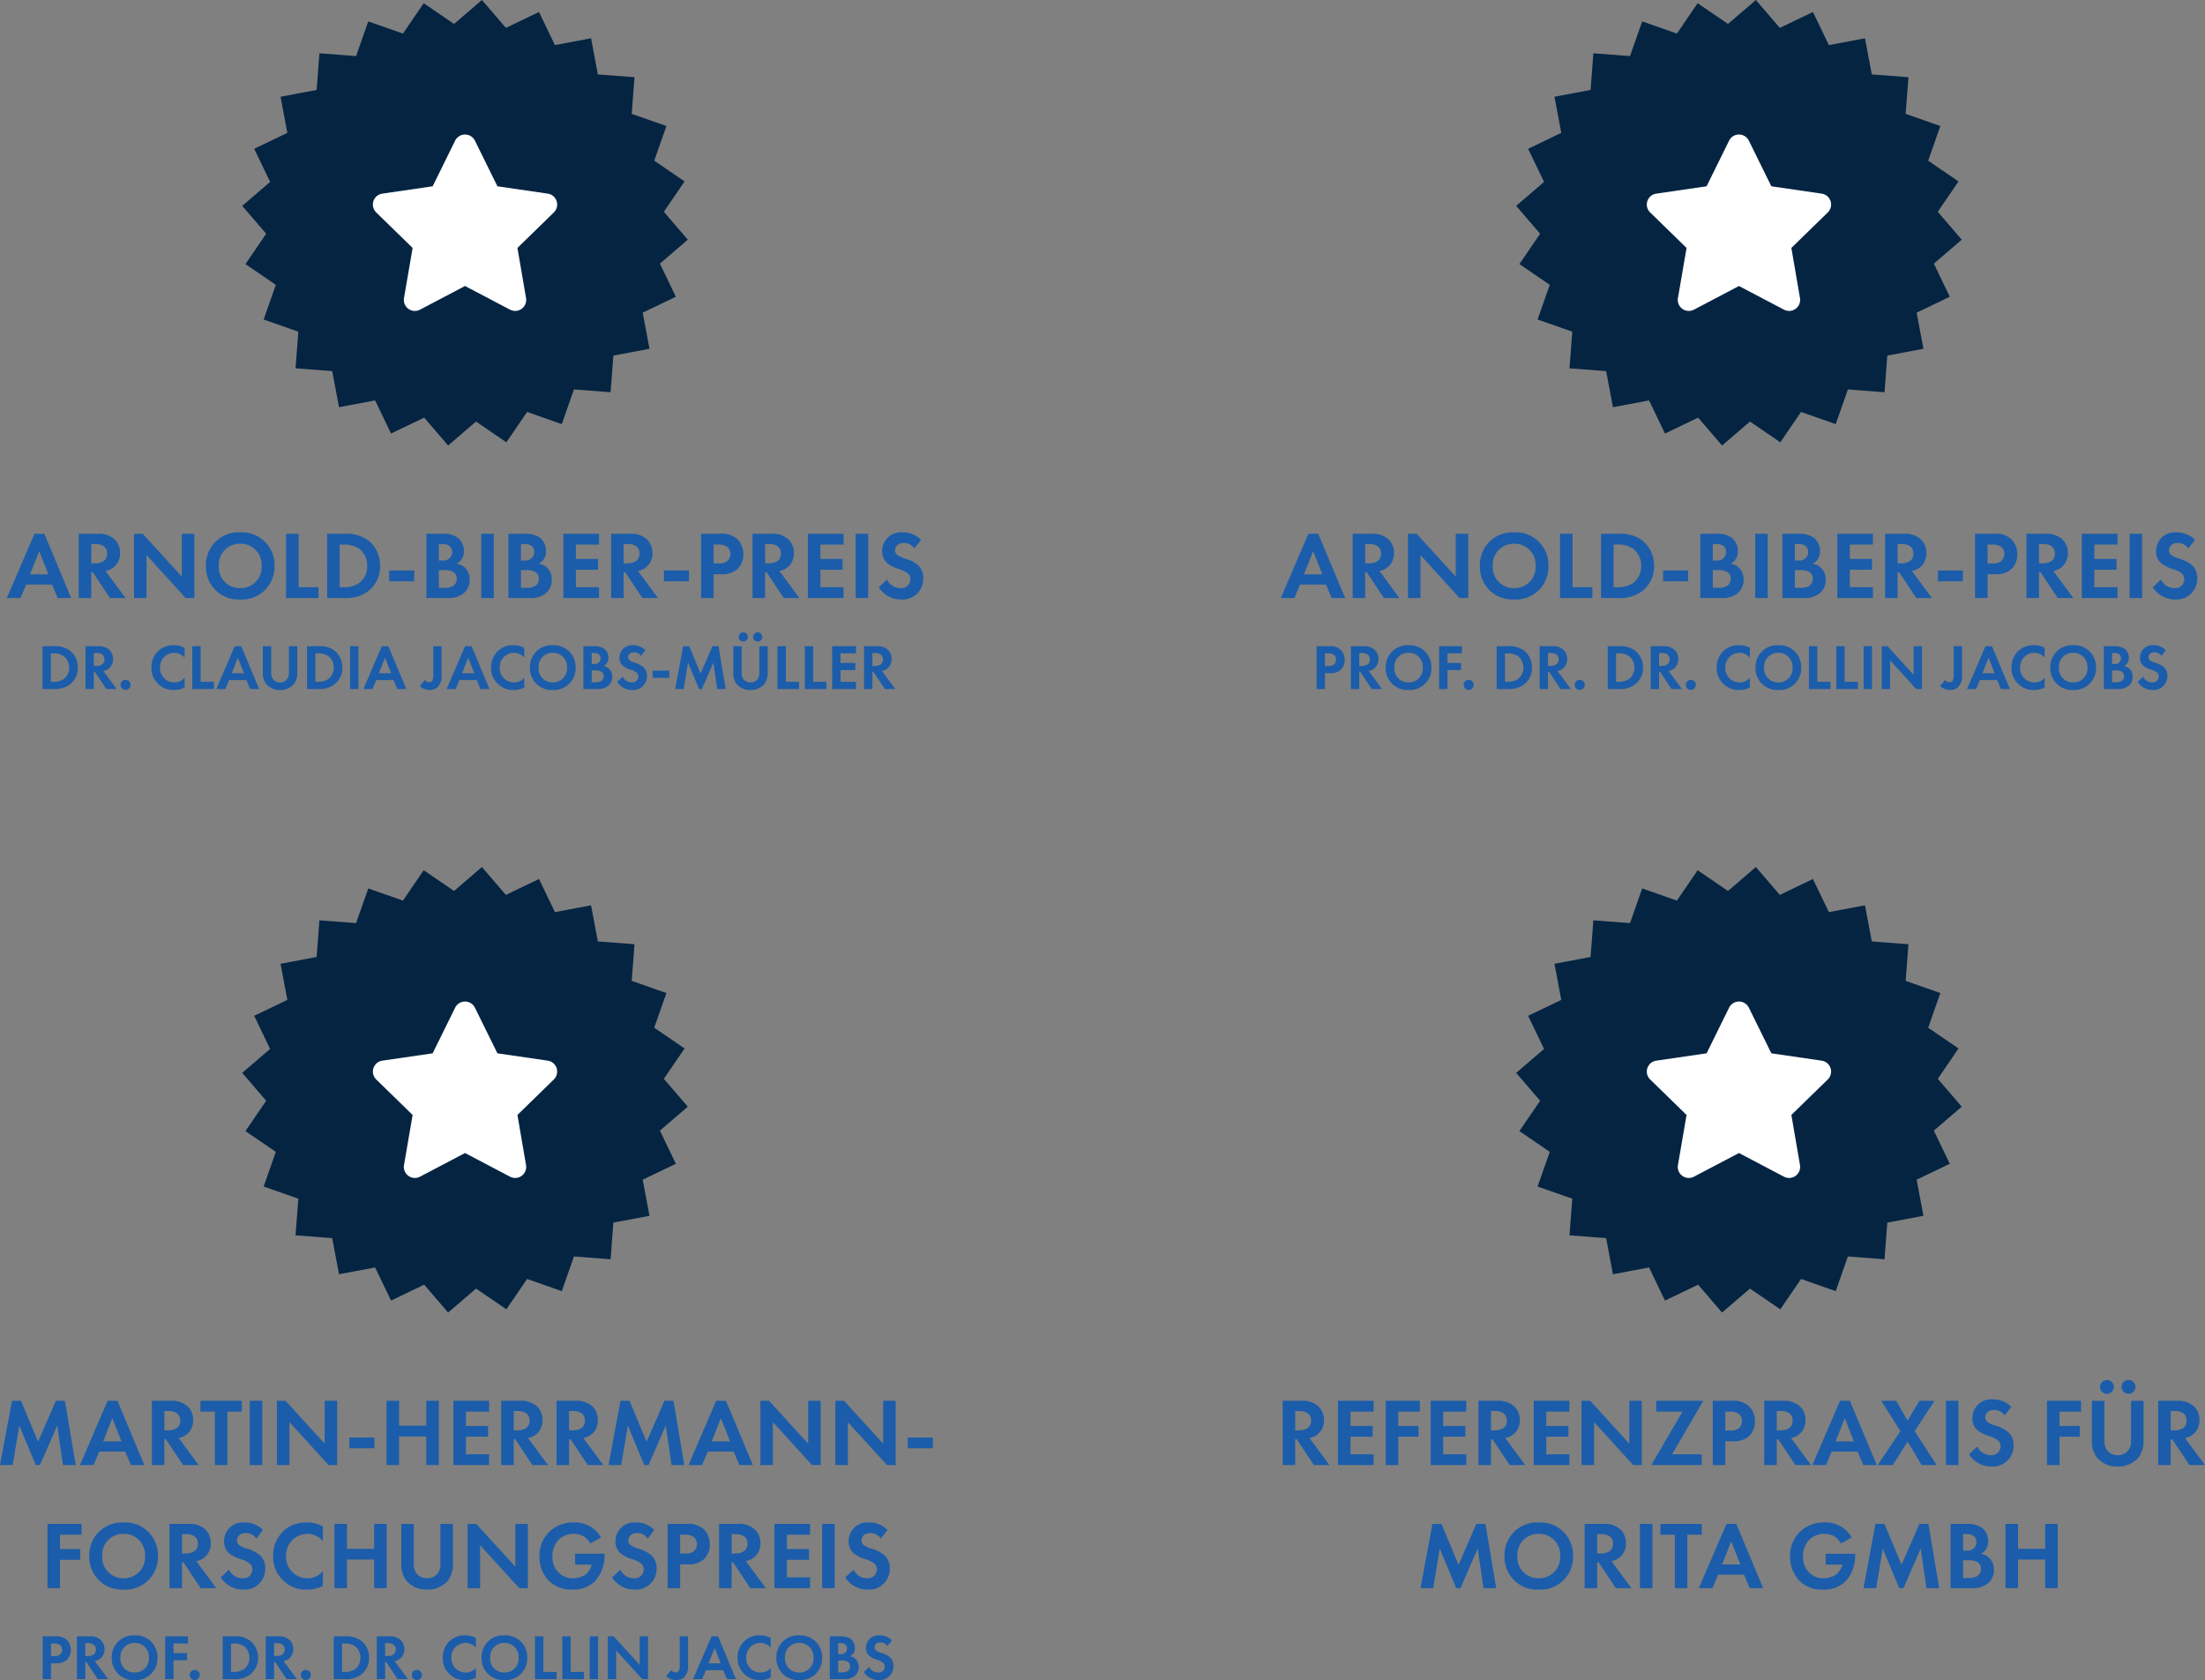
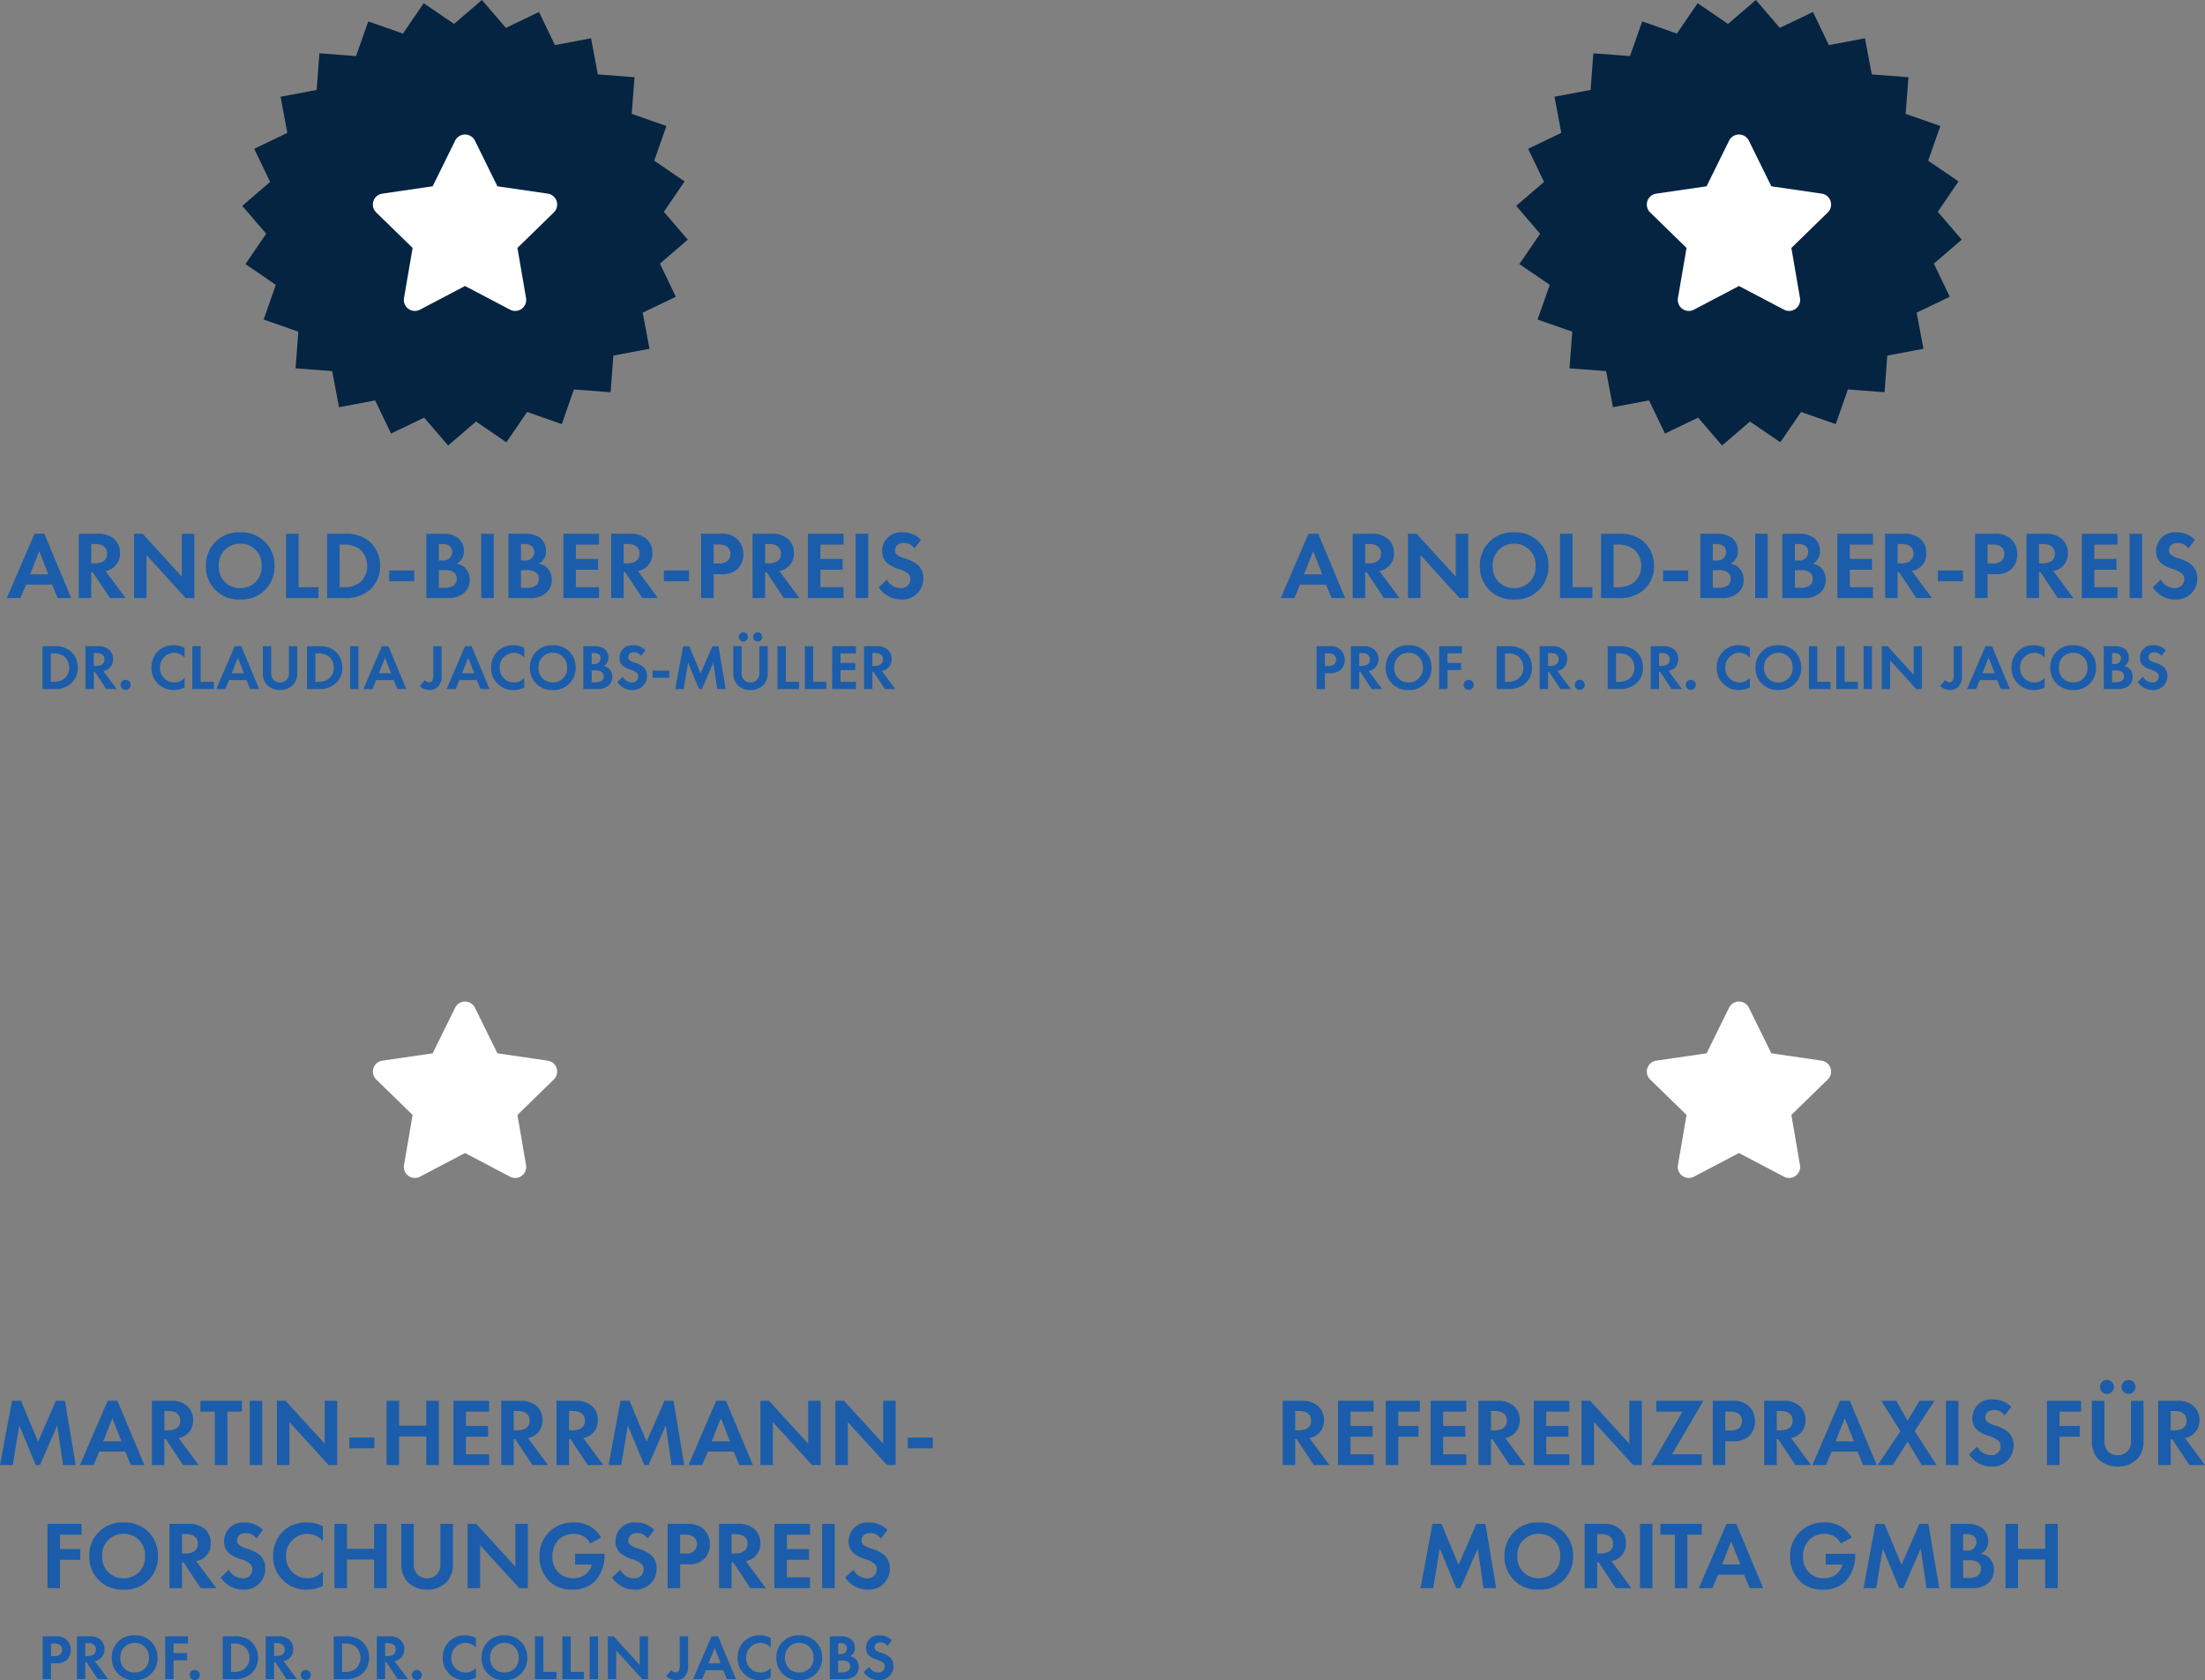
<svg xmlns="http://www.w3.org/2000/svg" width="411.943" height="313.921" viewBox="0 0 411.943 313.921">
  <rect x="0" y="0" width="411.943" height="313.921" fill="#808080" stroke="none" />
  <g id="Gruppe_5" data-name="Gruppe 5" transform="translate(-1096.79 -1238.259)">
    <g id="Gruppe_1" data-name="Gruppe 1">
      <path id="Vereinigungsmenge_1" data-name="Vereinigungsmenge 1" d="M38.463,83.241l-4.475-5.209L27.8,81.006l-2.974-6.19-6.749,1.27,3.68-6.373h0l-3.679,6.373-1.27-6.749-6.848-.52.52-6.847L4,59.7l2.274-6.48L.6,49.343l7.109-1.9h0L.6,49.343l3.873-5.67L0,38.463l5.209-4.475L2.235,27.8l6.19-2.974-1.27-6.749L13.9,16.805l.52-6.847,6.847.52L23.545,4l6.48,2.274L33.9.6l5.67,3.874L44.778,0V7.359h0V0l4.475,5.209,6.19-2.974,2.974,6.19,6.749-1.27,1.27,6.749,6.848.52-.52,6.847,6.48,2.274-2.274,6.48,5.67,3.874-3.874,5.671,4.475,5.21-5.209,4.475,2.974,6.19-6.19,2.974,1.27,6.749-6.749,1.27-.52,6.848-6.847-.52L59.7,79.244l-6.48-2.274-3.874,5.67-1.9-7.109h0l1.9,7.108-5.67-3.874Zm3.573-38.462.8-.215.72-.416.588-.588.416-.721.215-.8v-.83l-.216-.8-.415-.72-.588-.588-.72-.415-.8-.216h-.83l-.8.215-.721.416-.587.587-.415.72-.216.8v.83l.215.8.416.72.589.589.718.415.8.216Zm33.5-8.975,7.108-1.9-7.109,1.9Zm-2.661-8.579,6.373-3.68-6.373,3.68ZM13.529,21.756h0l-6.373-3.68Zm6.1-6.594h0l-5.2-5.2ZM35.8,7.709h0L33.9.6Z" transform="translate(1142.046 1238.259)" fill="#042442" />
      <path id="star-solid" d="M35.873,1.134l-4.2,8.523-9.405,1.371a2.061,2.061,0,0,0-1.139,3.515l6.8,6.631-1.609,9.367a2.059,2.059,0,0,0,2.987,2.169l8.414-4.423,8.414,4.423a2.06,2.06,0,0,0,2.987-2.169l-1.609-9.367,6.8-6.631a2.061,2.061,0,0,0-1.139-3.515L43.772,9.657l-4.2-8.523a2.062,2.062,0,0,0-3.7,0Z" transform="translate(1145.946 1263.41)" fill="#fff" />
      <path id="Pfad_354" data-name="Pfad 354" d="M-76.428,0h2.52L-78.93-12.006h-1.836L-85.932,0h2.538l1.062-2.52h4.842Zm-5.166-4.428,1.71-4.32,1.71,4.32Zm9.09-7.578V0h2.34V-4.824h.288L-66.672,0h2.916L-67.5-5.058a3.328,3.328,0,0,0,1.314-.522,3.279,3.279,0,0,0,1.4-2.826,3.41,3.41,0,0,0-1.188-2.7,4.415,4.415,0,0,0-3.06-.9Zm2.34,1.908h.7c.432,0,2.268.018,2.268,1.8,0,1.764-1.854,1.818-2.3,1.818h-.666ZM-59.832,0V-8.028L-52.524,0h1.62V-12.006h-2.34V-4l-7.308-8.01h-1.62V0Zm17.5-12.276a6.092,6.092,0,0,0-6.408,6.282A6.078,6.078,0,0,0-42.336.27a6.078,6.078,0,0,0,6.408-6.264A6.092,6.092,0,0,0-42.336-12.276Zm0,10.422a3.905,3.905,0,0,1-4-4.14,3.92,3.92,0,0,1,4-4.158,3.92,3.92,0,0,1,4,4.158A3.905,3.905,0,0,1-42.336-1.854Zm8.568-10.152V0h6.048V-2.016h-3.708v-9.99Zm7.668,0V0H-23a6.89,6.89,0,0,0,4.392-1.152A5.725,5.725,0,0,0-16.2-5.994a5.943,5.943,0,0,0-2.3-4.842,6.992,6.992,0,0,0-4.464-1.17Zm2.34,2.016h.72a4.886,4.886,0,0,1,2.952.792,4,4,0,0,1,1.476,3.2,3.905,3.905,0,0,1-1.494,3.186,5.024,5.024,0,0,1-2.934.792h-.72Zm9.252,6.858h4.68V-5.148h-4.68Zm6.948-8.874V0h4.032A4.406,4.406,0,0,0-.486-.972,3.209,3.209,0,0,0,.54-3.4a3.063,3.063,0,0,0-.864-2.25A2.822,2.822,0,0,0-1.89-6.408,2.565,2.565,0,0,0-.54-8.766,3.123,3.123,0,0,0-1.656-11.25a4.726,4.726,0,0,0-2.934-.756ZM-5.22-10.1h.684c.954,0,1.8.414,1.8,1.512A1.591,1.591,0,0,1-4.554-7.02H-5.22Zm0,4.878h.864a3.816,3.816,0,0,1,1.6.234,1.437,1.437,0,0,1,.882,1.368A1.547,1.547,0,0,1-2.61-2.232a3.2,3.2,0,0,1-1.6.324H-5.22ZM2.7-12.006V0H5.04V-12.006Zm5.076,0V0h4.032A4.406,4.406,0,0,0,14.85-.972,3.209,3.209,0,0,0,15.876-3.4a3.063,3.063,0,0,0-.864-2.25,2.822,2.822,0,0,0-1.566-.756A2.565,2.565,0,0,0,14.8-8.766,3.123,3.123,0,0,0,13.68-11.25a4.726,4.726,0,0,0-2.934-.756Zm2.34,1.908H10.8c.954,0,1.8.414,1.8,1.512A1.591,1.591,0,0,1,10.782-7.02h-.666Zm0,4.878h.864a3.816,3.816,0,0,1,1.6.234,1.437,1.437,0,0,1,.882,1.368,1.547,1.547,0,0,1-.738,1.386,3.2,3.2,0,0,1-1.6.324H10.116ZM24.7-12.006h-6.66V0H24.7V-2.016h-4.32V-5.292h4.14V-7.308h-4.14V-9.99H24.7Zm2.268,0V0H29.3V-4.824h.288L32.8,0h2.916L31.968-5.058a3.328,3.328,0,0,0,1.314-.522,3.279,3.279,0,0,0,1.4-2.826,3.41,3.41,0,0,0-1.188-2.7,4.415,4.415,0,0,0-3.06-.9ZM29.3-10.1h.7c.432,0,2.268.018,2.268,1.8,0,1.764-1.854,1.818-2.3,1.818H29.3Zm7.524,6.966h4.68V-5.148h-4.68Zm6.948-8.874V0h2.34V-4.446h1.512A4.116,4.116,0,0,0,50.67-5.508a3.859,3.859,0,0,0,.99-2.682,3.825,3.825,0,0,0-1.224-2.9,4.3,4.3,0,0,0-3.168-.918Zm2.34,2.016h.81a2.818,2.818,0,0,1,1.656.378,1.654,1.654,0,0,1,.666,1.368,1.792,1.792,0,0,1-.648,1.4,2.4,2.4,0,0,1-1.53.378h-.954Zm7.272-2.016V0h2.34V-4.824h.288L59.22,0h2.916L58.392-5.058a3.328,3.328,0,0,0,1.314-.522,3.279,3.279,0,0,0,1.4-2.826,3.41,3.41,0,0,0-1.188-2.7,4.415,4.415,0,0,0-3.06-.9Zm2.34,1.908h.7c.432,0,2.268.018,2.268,1.8,0,1.764-1.854,1.818-2.3,1.818h-.666ZM70.38-12.006H63.72V0h6.66V-2.016H66.06V-5.292H70.2V-7.308H66.06V-9.99h4.32Zm2.268,0V0h2.34V-12.006Zm12.2,1.134a4.617,4.617,0,0,0-3.4-1.4A3.491,3.491,0,0,0,77.6-8.748a2.794,2.794,0,0,0,.954,2.232,5.777,5.777,0,0,0,2,1.044A5.378,5.378,0,0,1,82.4-4.59a1.394,1.394,0,0,1,.468,1.08,1.684,1.684,0,0,1-1.854,1.656,2.815,2.815,0,0,1-2.52-1.6L76.968-2A4.942,4.942,0,0,0,81.108.27a3.864,3.864,0,0,0,4.176-3.942,3.266,3.266,0,0,0-1.026-2.52A6.985,6.985,0,0,0,81.828-7.4a4.093,4.093,0,0,1-1.44-.684,1.011,1.011,0,0,1-.378-.81c0-.612.4-1.4,1.656-1.4A2.345,2.345,0,0,1,83.628-9.27Z" transform="translate(1184 1350)" fill="#1b5daa" />
      <path id="Pfad_355" data-name="Pfad 355" d="M-79.278-8V0h2.064a4.593,4.593,0,0,0,2.928-.768A3.817,3.817,0,0,0-72.678-4a3.962,3.962,0,0,0-1.536-3.228A4.661,4.661,0,0,0-77.19-8Zm1.56,1.344h.48a3.257,3.257,0,0,1,1.968.528A2.667,2.667,0,0,1-74.286-4a2.6,2.6,0,0,1-1,2.124,3.349,3.349,0,0,1-1.956.528h-.48ZM-71.238-8V0h1.56V-3.216h.192L-67.35,0h1.944l-2.5-3.372a2.218,2.218,0,0,0,.876-.348A2.186,2.186,0,0,0-66.09-5.6a2.273,2.273,0,0,0-.792-1.8,2.943,2.943,0,0,0-2.04-.6Zm1.56,1.272h.468c.288,0,1.512.012,1.512,1.2S-68.934-4.32-69.234-4.32h-.444ZM-64.686-.78a.922.922,0,0,0,.936.936.922.922,0,0,0,.936-.936.922.922,0,0,0-.936-.936A.922.922,0,0,0-64.686-.78Zm11.964-1.332a2.424,2.424,0,0,1-1.872.876,2.651,2.651,0,0,1-2.712-2.736,2.677,2.677,0,0,1,2.652-2.8,2.574,2.574,0,0,1,1.932.9V-7.692a4.023,4.023,0,0,0-1.968-.492,4.1,4.1,0,0,0-2.94,1.056A4.185,4.185,0,0,0-58.914-4,3.989,3.989,0,0,0-57.63-.936,3.946,3.946,0,0,0-54.7.18a4.145,4.145,0,0,0,1.98-.468ZM-51.282-8V0h4.032V-1.344h-2.472V-8ZM-40.47,0h1.68l-3.348-8h-1.224l-3.444,8h1.692l.708-1.68h3.228Zm-3.444-2.952,1.14-2.88,1.14,2.88ZM-38.106-8v4.9a3.369,3.369,0,0,0,.6,2.136A3.272,3.272,0,0,0-34.89.18,3.272,3.272,0,0,0-32.274-.972a3.369,3.369,0,0,0,.6-2.136V-8h-1.56v5.028a1.741,1.741,0,0,1-.384,1.188,1.611,1.611,0,0,1-1.272.552,1.611,1.611,0,0,1-1.272-.552,1.741,1.741,0,0,1-.384-1.188V-8Zm8.256,0V0h2.064a4.593,4.593,0,0,0,2.928-.768A3.817,3.817,0,0,0-23.25-4a3.962,3.962,0,0,0-1.536-3.228A4.661,4.661,0,0,0-27.762-8Zm1.56,1.344h.48a3.257,3.257,0,0,1,1.968.528A2.667,2.667,0,0,1-24.858-4a2.6,2.6,0,0,1-1,2.124,3.349,3.349,0,0,1-1.956.528h-.48ZM-21.81-8V0h1.56V-8Zm8.832,8h1.68l-3.348-8H-15.87l-3.444,8h1.692l.708-1.68h3.228Zm-3.444-2.952,1.14-2.88,1.14,2.88ZM-6.27-8v5.16a2.607,2.607,0,0,1-.18,1.3.69.69,0,0,1-.612.276.925.925,0,0,1-.78-.432L-8.79-.564A2.638,2.638,0,0,0-6.954.18,2.452,2.452,0,0,0-5.646-.18,2.748,2.748,0,0,0-4.71-2.6V-8ZM2.562,0h1.68L.894-8H-.33L-3.774,0h1.692l.708-1.68H1.854ZM-.882-2.952l1.14-2.88L1.4-2.952Zm11.616.84a2.424,2.424,0,0,1-1.872.876A2.651,2.651,0,0,1,6.15-3.972,2.677,2.677,0,0,1,8.8-6.768a2.574,2.574,0,0,1,1.932.9V-7.692a4.023,4.023,0,0,0-1.968-.492,4.1,4.1,0,0,0-2.94,1.056A4.185,4.185,0,0,0,4.542-4,3.989,3.989,0,0,0,5.826-.936,3.946,3.946,0,0,0,8.754.18a4.145,4.145,0,0,0,1.98-.468Zm5.328-6.072A4.062,4.062,0,0,0,11.79-4,4.052,4.052,0,0,0,16.062.18,4.052,4.052,0,0,0,20.334-4,4.062,4.062,0,0,0,16.062-8.184Zm0,6.948A2.6,2.6,0,0,1,13.4-4a2.613,2.613,0,0,1,2.664-2.772A2.613,2.613,0,0,1,18.726-4,2.6,2.6,0,0,1,16.062-1.236ZM21.774-8V0h2.688A2.937,2.937,0,0,0,26.49-.648a2.139,2.139,0,0,0,.684-1.62,2.042,2.042,0,0,0-.576-1.5,1.881,1.881,0,0,0-1.044-.5,1.71,1.71,0,0,0,.9-1.572A2.082,2.082,0,0,0,25.71-7.5,3.15,3.15,0,0,0,23.754-8Zm1.56,1.272h.456c.636,0,1.2.276,1.2,1.008A1.06,1.06,0,0,1,23.778-4.68h-.444Zm0,3.252h.576a2.544,2.544,0,0,1,1.068.156.958.958,0,0,1,.588.912,1.031,1.031,0,0,1-.492.924,2.13,2.13,0,0,1-1.068.216h-.672ZM33.366-7.248A3.078,3.078,0,0,0,31.1-8.184,2.327,2.327,0,0,0,28.53-5.832a1.863,1.863,0,0,0,.636,1.488,3.851,3.851,0,0,0,1.332.7,3.585,3.585,0,0,1,1.236.588.93.93,0,0,1,.312.72,1.123,1.123,0,0,1-1.236,1.1A1.877,1.877,0,0,1,29.13-2.3l-1.02.972A3.294,3.294,0,0,0,30.87.18a2.576,2.576,0,0,0,2.784-2.628,2.177,2.177,0,0,0-.684-1.68,4.657,4.657,0,0,0-1.62-.8,2.729,2.729,0,0,1-.96-.456.674.674,0,0,1-.252-.54c0-.408.264-.936,1.1-.936a1.563,1.563,0,0,1,1.308.684Zm1.344,5.16h3.12V-3.432H34.71ZM38.934,0h1.584l.816-4.932L43.386,0h.528l2.148-4.932L46.782,0h1.584L47.022-8H45.894l-2.22,5.088L41.55-8H40.422ZM49.782-8v4.9a3.369,3.369,0,0,0,.6,2.136A3.272,3.272,0,0,0,53,.18,3.272,3.272,0,0,0,55.614-.972a3.369,3.369,0,0,0,.6-2.136V-8h-1.56v5.028a1.741,1.741,0,0,1-.384,1.188A1.611,1.611,0,0,1,53-1.236a1.611,1.611,0,0,1-1.272-.552,1.741,1.741,0,0,1-.384-1.188V-8ZM50.79-9.732a.876.876,0,0,0,.864.864.876.876,0,0,0,.864-.864.876.876,0,0,0-.864-.864A.876.876,0,0,0,50.79-9.732Zm2.688,0a.876.876,0,0,0,.864.864.876.876,0,0,0,.864-.864.876.876,0,0,0-.864-.864A.876.876,0,0,0,53.478-9.732ZM58.038-8V0H62.07V-1.344H59.6V-8ZM63.15-8V0h4.032V-1.344H64.71V-8ZM72.7-8h-4.44V0H72.7V-1.344h-2.88V-3.528h2.76V-4.872h-2.76V-6.66H72.7Zm1.512,0V0h1.56V-3.216h.192L78.1,0h1.944l-2.5-3.372a2.218,2.218,0,0,0,.876-.348A2.186,2.186,0,0,0,79.362-5.6a2.273,2.273,0,0,0-.792-1.8A2.943,2.943,0,0,0,76.53-8Zm1.56,1.272h.468c.288,0,1.512.012,1.512,1.2S76.518-4.32,76.218-4.32h-.444Z" transform="translate(1184 1367)" fill="#1b5daa" />
    </g>
    <g id="Gruppe_2" data-name="Gruppe 2">
      <path id="Vereinigungsmenge_2" data-name="Vereinigungsmenge 2" d="M38.463,83.241l-4.475-5.209L27.8,81.006l-2.974-6.19-6.749,1.27,3.68-6.373h0l-3.679,6.373-1.27-6.749-6.848-.52.52-6.847L4,59.7l2.274-6.48L.6,49.343l7.109-1.9h0L.6,49.343l3.873-5.67L0,38.463l5.209-4.475L2.235,27.8l6.19-2.974-1.27-6.749L13.9,16.805l.52-6.847,6.847.52L23.545,4l6.48,2.274L33.9.6l5.67,3.874L44.778,0V7.359h0V0l4.475,5.209,6.19-2.974,2.974,6.19,6.749-1.27,1.27,6.749,6.848.52-.52,6.847,6.48,2.274-2.274,6.48,5.67,3.874-3.874,5.671,4.475,5.21-5.209,4.475,2.974,6.19-6.19,2.974,1.27,6.749-6.749,1.27-.52,6.848-6.847-.52L59.7,79.244l-6.48-2.274-3.874,5.67-1.9-7.109h0l1.9,7.108-5.67-3.874Zm3.573-38.462.8-.215.72-.416.588-.588.416-.721.215-.8v-.83l-.216-.8-.415-.72-.588-.588-.72-.415-.8-.216h-.83l-.8.215-.721.416-.587.587-.415.72-.216.8v.83l.215.8.416.72.589.589.718.415.8.216Zm33.5-8.975,7.108-1.9-7.109,1.9Zm-2.661-8.579,6.373-3.68-6.373,3.68ZM13.529,21.756h0l-6.373-3.68Zm6.1-6.594h0l-5.2-5.2ZM35.8,7.709h0L33.9.6Z" transform="translate(1380.046 1238.259)" fill="#042442" />
      <path id="star-solid-2" data-name="star-solid" d="M35.873,1.134l-4.2,8.523-9.405,1.371a2.061,2.061,0,0,0-1.139,3.515l6.8,6.631-1.609,9.367a2.059,2.059,0,0,0,2.987,2.169l8.414-4.423,8.414,4.423a2.06,2.06,0,0,0,2.987-2.169l-1.609-9.367,6.8-6.631a2.061,2.061,0,0,0-1.139-3.515L43.772,9.657l-4.2-8.523a2.062,2.062,0,0,0-3.7,0Z" transform="translate(1383.946 1263.41)" fill="#fff" />
      <path id="Pfad_352" data-name="Pfad 352" d="M-76.428,0h2.52L-78.93-12.006h-1.836L-85.932,0h2.538l1.062-2.52h4.842Zm-5.166-4.428,1.71-4.32,1.71,4.32Zm9.09-7.578V0h2.34V-4.824h.288L-66.672,0h2.916L-67.5-5.058a3.328,3.328,0,0,0,1.314-.522,3.279,3.279,0,0,0,1.4-2.826,3.41,3.41,0,0,0-1.188-2.7,4.415,4.415,0,0,0-3.06-.9Zm2.34,1.908h.7c.432,0,2.268.018,2.268,1.8,0,1.764-1.854,1.818-2.3,1.818h-.666ZM-59.832,0V-8.028L-52.524,0h1.62V-12.006h-2.34V-4l-7.308-8.01h-1.62V0Zm17.5-12.276a6.092,6.092,0,0,0-6.408,6.282A6.078,6.078,0,0,0-42.336.27a6.078,6.078,0,0,0,6.408-6.264A6.092,6.092,0,0,0-42.336-12.276Zm0,10.422a3.905,3.905,0,0,1-4-4.14,3.92,3.92,0,0,1,4-4.158,3.92,3.92,0,0,1,4,4.158A3.905,3.905,0,0,1-42.336-1.854Zm8.568-10.152V0h6.048V-2.016h-3.708v-9.99Zm7.668,0V0H-23a6.89,6.89,0,0,0,4.392-1.152A5.725,5.725,0,0,0-16.2-5.994a5.943,5.943,0,0,0-2.3-4.842,6.992,6.992,0,0,0-4.464-1.17Zm2.34,2.016h.72a4.886,4.886,0,0,1,2.952.792,4,4,0,0,1,1.476,3.2,3.905,3.905,0,0,1-1.494,3.186,5.024,5.024,0,0,1-2.934.792h-.72Zm9.252,6.858h4.68V-5.148h-4.68Zm6.948-8.874V0h4.032A4.406,4.406,0,0,0-.486-.972,3.209,3.209,0,0,0,.54-3.4a3.063,3.063,0,0,0-.864-2.25A2.822,2.822,0,0,0-1.89-6.408,2.565,2.565,0,0,0-.54-8.766,3.123,3.123,0,0,0-1.656-11.25a4.726,4.726,0,0,0-2.934-.756ZM-5.22-10.1h.684c.954,0,1.8.414,1.8,1.512A1.591,1.591,0,0,1-4.554-7.02H-5.22Zm0,4.878h.864a3.816,3.816,0,0,1,1.6.234,1.437,1.437,0,0,1,.882,1.368A1.547,1.547,0,0,1-2.61-2.232a3.2,3.2,0,0,1-1.6.324H-5.22ZM2.7-12.006V0H5.04V-12.006Zm5.076,0V0h4.032A4.406,4.406,0,0,0,14.85-.972,3.209,3.209,0,0,0,15.876-3.4a3.063,3.063,0,0,0-.864-2.25,2.822,2.822,0,0,0-1.566-.756A2.565,2.565,0,0,0,14.8-8.766,3.123,3.123,0,0,0,13.68-11.25a4.726,4.726,0,0,0-2.934-.756Zm2.34,1.908H10.8c.954,0,1.8.414,1.8,1.512A1.591,1.591,0,0,1,10.782-7.02h-.666Zm0,4.878h.864a3.816,3.816,0,0,1,1.6.234,1.437,1.437,0,0,1,.882,1.368,1.547,1.547,0,0,1-.738,1.386,3.2,3.2,0,0,1-1.6.324H10.116ZM24.7-12.006h-6.66V0H24.7V-2.016h-4.32V-5.292h4.14V-7.308h-4.14V-9.99H24.7Zm2.268,0V0H29.3V-4.824h.288L32.8,0h2.916L31.968-5.058a3.328,3.328,0,0,0,1.314-.522,3.279,3.279,0,0,0,1.4-2.826,3.41,3.41,0,0,0-1.188-2.7,4.415,4.415,0,0,0-3.06-.9ZM29.3-10.1h.7c.432,0,2.268.018,2.268,1.8,0,1.764-1.854,1.818-2.3,1.818H29.3Zm7.524,6.966h4.68V-5.148h-4.68Zm6.948-8.874V0h2.34V-4.446h1.512A4.116,4.116,0,0,0,50.67-5.508a3.859,3.859,0,0,0,.99-2.682,3.825,3.825,0,0,0-1.224-2.9,4.3,4.3,0,0,0-3.168-.918Zm2.34,2.016h.81a2.818,2.818,0,0,1,1.656.378,1.654,1.654,0,0,1,.666,1.368,1.792,1.792,0,0,1-.648,1.4,2.4,2.4,0,0,1-1.53.378h-.954Zm7.272-2.016V0h2.34V-4.824h.288L59.22,0h2.916L58.392-5.058a3.328,3.328,0,0,0,1.314-.522,3.279,3.279,0,0,0,1.4-2.826,3.41,3.41,0,0,0-1.188-2.7,4.415,4.415,0,0,0-3.06-.9Zm2.34,1.908h.7c.432,0,2.268.018,2.268,1.8,0,1.764-1.854,1.818-2.3,1.818h-.666ZM70.38-12.006H63.72V0h6.66V-2.016H66.06V-5.292H70.2V-7.308H66.06V-9.99h4.32Zm2.268,0V0h2.34V-12.006Zm12.2,1.134a4.617,4.617,0,0,0-3.4-1.4A3.491,3.491,0,0,0,77.6-8.748a2.794,2.794,0,0,0,.954,2.232,5.777,5.777,0,0,0,2,1.044A5.378,5.378,0,0,1,82.4-4.59a1.394,1.394,0,0,1,.468,1.08,1.684,1.684,0,0,1-1.854,1.656,2.815,2.815,0,0,1-2.52-1.6L76.968-2A4.942,4.942,0,0,0,81.108.27a3.864,3.864,0,0,0,4.176-3.942,3.266,3.266,0,0,0-1.026-2.52A6.985,6.985,0,0,0,81.828-7.4a4.093,4.093,0,0,1-1.44-.684,1.011,1.011,0,0,1-.378-.81c0-.612.4-1.4,1.656-1.4A2.345,2.345,0,0,1,83.628-9.27Z" transform="translate(1422 1350)" fill="#1b5daa" />
      <path id="Pfad_353" data-name="Pfad 353" d="M-79.242-8V0h1.56V-2.964h1.008a2.744,2.744,0,0,0,2.028-.708,2.573,2.573,0,0,0,.66-1.788A2.55,2.55,0,0,0-74.8-7.392,2.869,2.869,0,0,0-76.914-8Zm1.56,1.344h.54a1.878,1.878,0,0,1,1.1.252,1.1,1.1,0,0,1,.444.912,1.2,1.2,0,0,1-.432.936,1.6,1.6,0,0,1-1.02.252h-.636ZM-72.834-8V0h1.56V-3.216h.192L-68.946,0H-67l-2.5-3.372a2.218,2.218,0,0,0,.876-.348A2.186,2.186,0,0,0-67.686-5.6a2.273,2.273,0,0,0-.792-1.8,2.943,2.943,0,0,0-2.04-.6Zm1.56,1.272h.468c.288,0,1.512.012,1.512,1.2S-70.53-4.32-70.83-4.32h-.444Zm9.216-1.452A4.062,4.062,0,0,0-66.33-4,4.052,4.052,0,0,0-62.058.18,4.052,4.052,0,0,0-57.786-4,4.062,4.062,0,0,0-62.058-8.184Zm0,6.948A2.6,2.6,0,0,1-64.722-4a2.613,2.613,0,0,1,2.664-2.772A2.613,2.613,0,0,1-59.394-4,2.6,2.6,0,0,1-62.058-1.236ZM-52.1-8h-4.248V0h1.56V-3.528h2.52V-4.872h-2.52V-6.66H-52.1Zm.336,7.224a.922.922,0,0,0,.936.936A.922.922,0,0,0-49.89-.78a.922.922,0,0,0-.936-.936A.922.922,0,0,0-51.762-.78ZM-45.606-8V0h2.064a4.593,4.593,0,0,0,2.928-.768A3.817,3.817,0,0,0-39.006-4a3.962,3.962,0,0,0-1.536-3.228A4.661,4.661,0,0,0-43.518-8Zm1.56,1.344h.48a3.257,3.257,0,0,1,1.968.528A2.667,2.667,0,0,1-40.614-4a2.6,2.6,0,0,1-1,2.124,3.349,3.349,0,0,1-1.956.528h-.48ZM-37.566-8V0h1.56V-3.216h.192L-33.678,0h1.944l-2.5-3.372a2.218,2.218,0,0,0,.876-.348A2.186,2.186,0,0,0-32.418-5.6a2.273,2.273,0,0,0-.792-1.8A2.943,2.943,0,0,0-35.25-8Zm1.56,1.272h.468c.288,0,1.512.012,1.512,1.2S-35.262-4.32-35.562-4.32h-.444ZM-31.014-.78a.922.922,0,0,0,.936.936.922.922,0,0,0,.936-.936.922.922,0,0,0-.936-.936A.922.922,0,0,0-31.014-.78ZM-24.858-8V0h2.064a4.593,4.593,0,0,0,2.928-.768A3.817,3.817,0,0,0-18.258-4a3.962,3.962,0,0,0-1.536-3.228A4.661,4.661,0,0,0-22.77-8ZM-23.3-6.66h.48a3.257,3.257,0,0,1,1.968.528A2.667,2.667,0,0,1-19.866-4a2.6,2.6,0,0,1-1,2.124,3.349,3.349,0,0,1-1.956.528h-.48ZM-16.818-8V0h1.56V-3.216h.192L-12.93,0h1.944l-2.5-3.372a2.218,2.218,0,0,0,.876-.348A2.186,2.186,0,0,0-11.67-5.6a2.273,2.273,0,0,0-.792-1.8A2.943,2.943,0,0,0-14.5-8Zm1.56,1.272h.468c.288,0,1.512.012,1.512,1.2S-14.514-4.32-14.814-4.32h-.444ZM-10.266-.78A.922.922,0,0,0-9.33.156.922.922,0,0,0-8.394-.78a.922.922,0,0,0-.936-.936A.922.922,0,0,0-10.266-.78ZM1.7-2.112a2.424,2.424,0,0,1-1.872.876A2.651,2.651,0,0,1-2.886-3.972a2.677,2.677,0,0,1,2.652-2.8,2.574,2.574,0,0,1,1.932.9V-7.692A4.023,4.023,0,0,0-.27-8.184,4.1,4.1,0,0,0-3.21-7.128,4.185,4.185,0,0,0-4.494-4,3.989,3.989,0,0,0-3.21-.936,3.946,3.946,0,0,0-.282.18,4.145,4.145,0,0,0,1.7-.288ZM7.026-8.184A4.062,4.062,0,0,0,2.754-4,4.052,4.052,0,0,0,7.026.18,4.052,4.052,0,0,0,11.3-4,4.062,4.062,0,0,0,7.026-8.184Zm0,6.948A2.6,2.6,0,0,1,4.362-4,2.613,2.613,0,0,1,7.026-6.768,2.613,2.613,0,0,1,9.69-4,2.6,2.6,0,0,1,7.026-1.236ZM12.738-8V0H16.77V-1.344H14.3V-8ZM17.85-8V0h4.032V-1.344H19.41V-8Zm5.112,0V0h1.56V-8Zm4.944,8V-5.352L32.778,0h1.08V-8H32.3v5.34L27.426-8h-1.08V0ZM39.774-8v5.16a2.607,2.607,0,0,1-.18,1.3.69.69,0,0,1-.612.276A.925.925,0,0,1,38.2-1.7l-.948,1.14A2.638,2.638,0,0,0,39.09.18,2.452,2.452,0,0,0,40.4-.18,2.748,2.748,0,0,0,41.334-2.6V-8Zm8.832,8h1.68L46.938-8H45.714L42.27,0h1.692l.708-1.68H47.9ZM45.162-2.952l1.14-2.88,1.14,2.88Zm11.616.84a2.424,2.424,0,0,1-1.872.876,2.651,2.651,0,0,1-2.712-2.736,2.677,2.677,0,0,1,2.652-2.8,2.574,2.574,0,0,1,1.932.9V-7.692a4.023,4.023,0,0,0-1.968-.492,4.1,4.1,0,0,0-2.94,1.056A4.185,4.185,0,0,0,50.586-4,3.989,3.989,0,0,0,51.87-.936,3.946,3.946,0,0,0,54.8.18a4.145,4.145,0,0,0,1.98-.468Zm5.328-6.072A4.062,4.062,0,0,0,57.834-4,4.052,4.052,0,0,0,62.106.18,4.052,4.052,0,0,0,66.378-4,4.062,4.062,0,0,0,62.106-8.184Zm0,6.948A2.6,2.6,0,0,1,59.442-4a2.613,2.613,0,0,1,2.664-2.772A2.613,2.613,0,0,1,64.77-4,2.6,2.6,0,0,1,62.106-1.236ZM67.818-8V0h2.688a2.937,2.937,0,0,0,2.028-.648,2.139,2.139,0,0,0,.684-1.62,2.042,2.042,0,0,0-.576-1.5,1.881,1.881,0,0,0-1.044-.5,1.71,1.71,0,0,0,.9-1.572A2.082,2.082,0,0,0,71.754-7.5,3.15,3.15,0,0,0,69.8-8Zm1.56,1.272h.456c.636,0,1.2.276,1.2,1.008A1.06,1.06,0,0,1,69.822-4.68h-.444Zm0,3.252h.576a2.544,2.544,0,0,1,1.068.156.958.958,0,0,1,.588.912,1.031,1.031,0,0,1-.492.924,2.13,2.13,0,0,1-1.068.216h-.672ZM79.41-7.248a3.078,3.078,0,0,0-2.268-.936,2.327,2.327,0,0,0-2.568,2.352,1.863,1.863,0,0,0,.636,1.488,3.851,3.851,0,0,0,1.332.7,3.585,3.585,0,0,1,1.236.588.93.93,0,0,1,.312.72,1.123,1.123,0,0,1-1.236,1.1A1.877,1.877,0,0,1,75.174-2.3l-1.02.972A3.294,3.294,0,0,0,76.914.18,2.576,2.576,0,0,0,79.7-2.448a2.177,2.177,0,0,0-.684-1.68,4.657,4.657,0,0,0-1.62-.8,2.728,2.728,0,0,1-.96-.456.674.674,0,0,1-.252-.54c0-.408.264-.936,1.1-.936a1.563,1.563,0,0,1,1.308.684Z" transform="translate(1422 1367)" fill="#1b5daa" />
    </g>
    <g id="Gruppe_4" data-name="Gruppe 4">
-       <path id="Vereinigungsmenge_4" data-name="Vereinigungsmenge 4" d="M38.463,83.241l-4.475-5.209L27.8,81.006l-2.974-6.19-6.749,1.27,3.68-6.373h0l-3.679,6.373-1.27-6.749-6.848-.52.52-6.847L4,59.7l2.274-6.48L.6,49.343l7.109-1.9h0L.6,49.343l3.873-5.67L0,38.463l5.209-4.475L2.235,27.8l6.19-2.974-1.27-6.749L13.9,16.805l.52-6.847,6.847.52L23.545,4l6.48,2.274L33.9.6l5.67,3.874L44.778,0V7.359h0V0l4.475,5.209,6.19-2.974,2.974,6.19,6.749-1.27,1.27,6.749,6.848.52-.52,6.847,6.48,2.274-2.274,6.48,5.67,3.874-3.874,5.671,4.475,5.21-5.209,4.475,2.974,6.19-6.19,2.974,1.27,6.749-6.749,1.27-.52,6.848-6.847-.52L59.7,79.244l-6.48-2.274-3.874,5.67-1.9-7.109h0l1.9,7.108-5.67-3.874Zm3.573-38.462.8-.215.72-.416.588-.588.416-.721.215-.8v-.83l-.216-.8-.415-.72-.588-.588-.72-.415-.8-.216h-.83l-.8.215-.721.416-.587.587-.415.72-.216.8v.83l.215.8.416.72.589.589.718.415.8.216Zm33.5-8.975,7.108-1.9-7.109,1.9Zm-2.661-8.579,6.373-3.68-6.373,3.68ZM13.529,21.756h0l-6.373-3.68Zm6.1-6.594h0l-5.2-5.2ZM35.8,7.709h0L33.9.6Z" transform="translate(1380.046 1400.259)" fill="#042442" />
      <path id="star-solid-3" data-name="star-solid" d="M35.873,1.134l-4.2,8.523-9.405,1.371a2.061,2.061,0,0,0-1.139,3.515l6.8,6.631-1.609,9.367a2.059,2.059,0,0,0,2.987,2.169l8.414-4.423,8.414,4.423a2.06,2.06,0,0,0,2.987-2.169l-1.609-9.367,6.8-6.631a2.061,2.061,0,0,0-1.139-3.515L43.772,9.657l-4.2-8.523a2.062,2.062,0,0,0-3.7,0Z" transform="translate(1383.946 1425.41)" fill="#fff" />
      <path id="Pfad_358" data-name="Pfad 358" d="M-85.581-12.006V0h2.34V-4.824h.288L-79.749,0h2.916l-3.744-5.058a3.328,3.328,0,0,0,1.314-.522,3.279,3.279,0,0,0,1.4-2.826,3.41,3.41,0,0,0-1.188-2.7,4.415,4.415,0,0,0-3.06-.9Zm2.34,1.908h.7c.432,0,2.268.018,2.268,1.8,0,1.764-1.854,1.818-2.3,1.818h-.666Zm14.652-1.908h-6.66V0h6.66V-2.016h-4.32V-5.292h4.14V-7.308h-4.14V-9.99h4.32Zm8.64,0h-6.372V0h2.34V-5.292h3.78V-7.308h-3.78V-9.99h4.032Zm8.676,0h-6.66V0h6.66V-2.016h-4.32V-5.292h4.14V-7.308h-4.14V-9.99h4.32Zm2.268,0V0h2.34V-4.824h.288L-43.173,0h2.916L-44-5.058a3.328,3.328,0,0,0,1.314-.522,3.279,3.279,0,0,0,1.4-2.826,3.41,3.41,0,0,0-1.188-2.7,4.415,4.415,0,0,0-3.06-.9Zm2.34,1.908h.7c.432,0,2.268.018,2.268,1.8,0,1.764-1.854,1.818-2.3,1.818h-.666Zm14.652-1.908h-6.66V0h6.66V-2.016h-4.32V-5.292h4.14V-7.308h-4.14V-9.99h4.32ZM-27.4,0V-8.028L-20.1,0h1.62V-12.006h-2.34V-4l-7.308-8.01h-1.62V0ZM-6.993-12.006h-8.8V-9.99h4.914L-16.713,0h9.432V-2.016h-5.544Zm1.764,0V0h2.34V-4.446h1.512A4.116,4.116,0,0,0,1.665-5.508a3.859,3.859,0,0,0,.99-2.682,3.825,3.825,0,0,0-1.224-2.9,4.3,4.3,0,0,0-3.168-.918Zm2.34,2.016h.81a2.818,2.818,0,0,1,1.656.378A1.654,1.654,0,0,1,.243-8.244,1.792,1.792,0,0,1-.4-6.84a2.4,2.4,0,0,1-1.53.378h-.954Zm7.272-2.016V0h2.34V-4.824h.288L10.215,0h2.916L9.387-5.058A3.328,3.328,0,0,0,10.7-5.58a3.279,3.279,0,0,0,1.4-2.826,3.41,3.41,0,0,0-1.188-2.7,4.415,4.415,0,0,0-3.06-.9ZM6.723-10.1h.7c.432,0,2.268.018,2.268,1.8,0,1.764-1.854,1.818-2.3,1.818H6.723ZM22.887,0h2.52L20.385-12.006H18.549L13.383,0h2.538l1.062-2.52h4.842ZM17.721-4.428l1.71-4.32,1.71,4.32ZM25.587,0H28.4l2.772-4.392L33.795,0H36.6L32.5-6.336l3.69-5.67H33.381L31.167-8.28l-2.106-3.726H26.253l3.582,5.67ZM38.331-12.006V0h2.34V-12.006Zm12.2,1.134a4.617,4.617,0,0,0-3.4-1.4,3.491,3.491,0,0,0-3.852,3.528,2.794,2.794,0,0,0,.954,2.232,5.777,5.777,0,0,0,2,1.044,5.378,5.378,0,0,1,1.854.882,1.394,1.394,0,0,1,.468,1.08A1.684,1.684,0,0,1,46.7-1.854a2.815,2.815,0,0,1-2.52-1.6L42.651-2A4.942,4.942,0,0,0,46.791.27a3.864,3.864,0,0,0,4.176-3.942,3.266,3.266,0,0,0-1.026-2.52A6.985,6.985,0,0,0,47.511-7.4a4.093,4.093,0,0,1-1.44-.684,1.011,1.011,0,0,1-.378-.81c0-.612.4-1.4,1.656-1.4A2.345,2.345,0,0,1,49.311-9.27Zm13.05-1.134H57.213V0h2.34V-5.292h3.78V-7.308h-3.78V-9.99h4.032Zm2.016,0v7.344a5.053,5.053,0,0,0,.9,3.2A4.908,4.908,0,0,0,70.425.27a4.908,4.908,0,0,0,3.924-1.728,5.053,5.053,0,0,0,.9-3.2v-7.344h-2.34v7.542a2.612,2.612,0,0,1-.576,1.782,2.416,2.416,0,0,1-1.908.828,2.416,2.416,0,0,1-1.908-.828,2.612,2.612,0,0,1-.576-1.782v-7.542ZM67.113-14.6a1.314,1.314,0,0,0,1.3,1.3,1.314,1.314,0,0,0,1.3-1.3,1.314,1.314,0,0,0-1.3-1.3A1.314,1.314,0,0,0,67.113-14.6Zm4.032,0a1.314,1.314,0,0,0,1.3,1.3,1.314,1.314,0,0,0,1.3-1.3,1.314,1.314,0,0,0-1.3-1.3A1.314,1.314,0,0,0,71.145-14.6Zm6.84,2.592V0h2.34V-4.824h.288L83.817,0h2.916L82.989-5.058A3.328,3.328,0,0,0,84.3-5.58a3.279,3.279,0,0,0,1.4-2.826,3.41,3.41,0,0,0-1.188-2.7,4.415,4.415,0,0,0-3.06-.9Zm2.34,1.908h.7c.432,0,2.268.018,2.268,1.8,0,1.764-1.854,1.818-2.3,1.818h-.666ZM-59.832,23h2.376l1.224-7.4,3.078,7.4h.792l3.222-7.4,1.08,7.4h2.376L-47.7,10.994h-1.692l-3.33,7.632-3.186-7.632H-57.6Zm22.1-12.276a6.092,6.092,0,0,0-6.408,6.282,6.078,6.078,0,0,0,6.408,6.264,6.078,6.078,0,0,0,6.408-6.264A6.092,6.092,0,0,0-37.728,10.724Zm0,10.422a3.905,3.905,0,0,1-4-4.14,3.92,3.92,0,0,1,4-4.158,3.92,3.92,0,0,1,4,4.158A3.905,3.905,0,0,1-37.728,21.146Zm8.568-10.152V23h2.34V18.176h.288l3.2,4.824h2.916l-3.744-5.058a3.328,3.328,0,0,0,1.314-.522,3.279,3.279,0,0,0,1.4-2.826,3.41,3.41,0,0,0-1.188-2.7,4.415,4.415,0,0,0-3.06-.9Zm2.34,1.908h.7c.432,0,2.268.018,2.268,1.8,0,1.764-1.854,1.818-2.3,1.818h-.666Zm7.992-1.908V23h2.34V10.994ZM-7.272,13.01V10.994h-7.74V13.01h2.7V23h2.34V13.01ZM1.674,23h2.52L-.828,10.994H-2.664L-7.83,23h2.538l1.062-2.52H.612Zm-5.166-4.428,1.71-4.32,1.71,4.32Zm19.368.018h3.1a3.2,3.2,0,0,1-1.134,1.836,4,4,0,0,1-2.358.72,3.694,3.694,0,0,1-2.664-1.026,4.081,4.081,0,0,1-1.188-3.042,4.474,4.474,0,0,1,1.206-3.168,4.058,4.058,0,0,1,2.772-1.062,3.936,3.936,0,0,1,1.692.378,3.274,3.274,0,0,1,1.4,1.422l2.034-1.1a5.652,5.652,0,0,0-2.25-2.2,5.814,5.814,0,0,0-2.772-.63A6.405,6.405,0,0,0,10.98,12.56a6.132,6.132,0,0,0-1.764,4.464A6.439,6.439,0,0,0,11,21.65a5.794,5.794,0,0,0,4.356,1.62,5.743,5.743,0,0,0,4.266-1.584,7.216,7.216,0,0,0,1.764-4.968v-.144H15.876ZM22.932,23h2.376l1.224-7.4L29.61,23H30.4l3.222-7.4L34.7,23H37.08L35.064,10.994H33.372l-3.33,7.632-3.186-7.632H25.164ZM39.2,10.994V23h4.032a4.406,4.406,0,0,0,3.042-.972A3.209,3.209,0,0,0,47.3,19.6a3.063,3.063,0,0,0-.864-2.25,2.822,2.822,0,0,0-1.566-.756,2.565,2.565,0,0,0,1.35-2.358,3.123,3.123,0,0,0-1.116-2.484,4.726,4.726,0,0,0-2.934-.756Zm2.34,1.908h.684c.954,0,1.8.414,1.8,1.512A1.591,1.591,0,0,1,42.21,15.98h-.666Zm0,4.878h.864a3.816,3.816,0,0,1,1.6.234,1.437,1.437,0,0,1,.882,1.368,1.547,1.547,0,0,1-.738,1.386,3.2,3.2,0,0,1-1.6.324H41.544ZM51.8,10.994h-2.34V23H51.8V17.654H56.88V23h2.34V10.994H56.88v4.644H51.8Z" transform="translate(1422 1512)" fill="#1b5daa" />
    </g>
    <g id="Gruppe_3" data-name="Gruppe 3">
-       <path id="Vereinigungsmenge_3" data-name="Vereinigungsmenge 3" d="M38.463,83.241l-4.475-5.209L27.8,81.006l-2.974-6.19-6.749,1.27,3.68-6.373h0l-3.679,6.373-1.27-6.749-6.848-.52.52-6.847L4,59.7l2.274-6.48L.6,49.343l7.109-1.9h0L.6,49.343l3.873-5.67L0,38.463l5.209-4.475L2.235,27.8l6.19-2.974-1.27-6.749L13.9,16.805l.52-6.847,6.847.52L23.545,4l6.48,2.274L33.9.6l5.67,3.874L44.778,0V7.359h0V0l4.475,5.209,6.19-2.974,2.974,6.19,6.749-1.27,1.27,6.749,6.848.52-.52,6.847,6.48,2.274-2.274,6.48,5.67,3.874-3.874,5.671,4.475,5.21-5.209,4.475,2.974,6.19-6.19,2.974,1.27,6.749-6.749,1.27-.52,6.848-6.847-.52L59.7,79.244l-6.48-2.274-3.874,5.67-1.9-7.109h0l1.9,7.108-5.67-3.874Zm3.573-38.462.8-.215.72-.416.588-.588.416-.721.215-.8v-.83l-.216-.8-.415-.72-.588-.588-.72-.415-.8-.216h-.83l-.8.215-.721.416-.587.587-.415.72-.216.8v.83l.215.8.416.72.589.589.718.415.8.216Zm33.5-8.975,7.108-1.9-7.109,1.9Zm-2.661-8.579,6.373-3.68-6.373,3.68ZM13.529,21.756h0l-6.373-3.68Zm6.1-6.594h0l-5.2-5.2ZM35.8,7.709h0L33.9.6Z" transform="translate(1142.046 1400.259)" fill="#042442" />
      <path id="star-solid-4" data-name="star-solid" d="M35.873,1.134l-4.2,8.523-9.405,1.371a2.061,2.061,0,0,0-1.139,3.515l6.8,6.631-1.609,9.367a2.059,2.059,0,0,0,2.987,2.169l8.414-4.423,8.414,4.423a2.06,2.06,0,0,0,2.987-2.169l-1.609-9.367,6.8-6.631a2.061,2.061,0,0,0-1.139-3.515L43.772,9.657l-4.2-8.523a2.062,2.062,0,0,0-3.7,0Z" transform="translate(1145.946 1425.41)" fill="#fff" />
      <path id="Pfad_356" data-name="Pfad 356" d="M-87.21,0h2.376l1.224-7.4L-80.532,0h.792l3.222-7.4,1.08,7.4h2.376l-2.016-12.006H-76.77L-80.1-4.374l-3.186-7.632h-1.692Zm24.444,0h2.52l-5.022-12.006H-67.1L-72.27,0h2.538l1.062-2.52h4.842Zm-5.166-4.428,1.71-4.32,1.71,4.32Zm9.09-7.578V0h2.34V-4.824h.288L-53.01,0h2.916l-3.744-5.058a3.328,3.328,0,0,0,1.314-.522,3.279,3.279,0,0,0,1.4-2.826,3.41,3.41,0,0,0-1.188-2.7,4.415,4.415,0,0,0-3.06-.9ZM-56.5-10.1h.7c.432,0,2.268.018,2.268,1.8,0,1.764-1.854,1.818-2.3,1.818H-56.5Zm14.472.108v-2.016h-7.74V-9.99h2.7V0h2.34V-9.99Zm1.476-2.016V0h2.34V-12.006ZM-33.138,0V-8.028L-25.83,0h1.62V-12.006h-2.34V-4l-7.308-8.01h-1.62V0Zm11.2-3.132h4.68V-5.148h-4.68Zm9.288-8.874h-2.34V0h2.34V-5.346h5.076V0h2.34V-12.006h-2.34v4.644h-5.076Zm16.812,0H-2.5V0h6.66V-2.016H-.162V-5.292h4.14V-7.308H-.162V-9.99h4.32Zm2.268,0V0h2.34V-4.824h.288L12.258,0h2.916L11.43-5.058a3.328,3.328,0,0,0,1.314-.522,3.279,3.279,0,0,0,1.4-2.826,3.41,3.41,0,0,0-1.188-2.7,4.415,4.415,0,0,0-3.06-.9ZM8.766-10.1h.7c.432,0,2.268.018,2.268,1.8,0,1.764-1.854,1.818-2.3,1.818H8.766Zm7.992-1.908V0H19.1V-4.824h.288L22.59,0h2.916L21.762-5.058a3.328,3.328,0,0,0,1.314-.522,3.279,3.279,0,0,0,1.4-2.826,3.41,3.41,0,0,0-1.188-2.7,4.415,4.415,0,0,0-3.06-.9ZM19.1-10.1h.7c.432,0,2.268.018,2.268,1.8,0,1.764-1.854,1.818-2.3,1.818H19.1ZM26.478,0h2.376l1.224-7.4L33.156,0h.792L37.17-7.4,38.25,0h2.376L38.61-12.006H36.918l-3.33,7.632L30.4-12.006H28.71ZM50.922,0h2.52L48.42-12.006H46.584L41.418,0h2.538l1.062-2.52H49.86ZM45.756-4.428l1.71-4.32,1.71,4.32ZM57.186,0V-8.028L64.494,0h1.62V-12.006h-2.34V-4l-7.308-8.01h-1.62V0Zm14,0V-8.028L78.5,0h1.62V-12.006h-2.34V-4l-7.308-8.01H68.85V0Zm11.2-3.132h4.68V-5.148h-4.68ZM-71.964,10.994h-6.372V23H-76V17.708h3.78V15.692H-76V13.01h4.032Zm7.848-.27a6.092,6.092,0,0,0-6.408,6.282,6.078,6.078,0,0,0,6.408,6.264,6.078,6.078,0,0,0,6.408-6.264A6.092,6.092,0,0,0-64.116,10.724Zm0,10.422a3.905,3.905,0,0,1-4-4.14,3.92,3.92,0,0,1,4-4.158,3.92,3.92,0,0,1,4,4.158A3.905,3.905,0,0,1-64.116,21.146Zm8.568-10.152V23h2.34V18.176h.288l3.2,4.824H-46.8l-3.744-5.058a3.328,3.328,0,0,0,1.314-.522,3.279,3.279,0,0,0,1.4-2.826,3.41,3.41,0,0,0-1.188-2.7,4.415,4.415,0,0,0-3.06-.9Zm2.34,1.908h.7c.432,0,2.268.018,2.268,1.8,0,1.764-1.854,1.818-2.3,1.818h-.666Zm15.12-.774a4.617,4.617,0,0,0-3.4-1.4,3.491,3.491,0,0,0-3.852,3.528,2.794,2.794,0,0,0,.954,2.232,5.777,5.777,0,0,0,2,1.044,5.378,5.378,0,0,1,1.854.882,1.394,1.394,0,0,1,.468,1.08,1.684,1.684,0,0,1-1.854,1.656,2.815,2.815,0,0,1-2.52-1.6L-45.972,21a4.942,4.942,0,0,0,4.14,2.268,3.864,3.864,0,0,0,4.176-3.942,3.266,3.266,0,0,0-1.026-2.52,6.985,6.985,0,0,0-2.43-1.206,4.093,4.093,0,0,1-1.44-.684,1.011,1.011,0,0,1-.378-.81c0-.612.4-1.4,1.656-1.4a2.345,2.345,0,0,1,1.962,1.026Zm11.2,7.7A3.635,3.635,0,0,1-29.7,21.146a3.977,3.977,0,0,1-4.068-4.1,4.016,4.016,0,0,1,3.978-4.194,3.861,3.861,0,0,1,2.9,1.35V11.462a6.035,6.035,0,0,0-2.952-.738,6.145,6.145,0,0,0-4.41,1.584,6.277,6.277,0,0,0-1.926,4.7,5.984,5.984,0,0,0,1.926,4.59,5.919,5.919,0,0,0,4.392,1.674,6.217,6.217,0,0,0,2.97-.7Zm4.5-8.838h-2.34V23h2.34V17.654h5.076V23h2.34V10.994h-2.34v4.644h-5.076Zm10.152,0v7.344a5.053,5.053,0,0,0,.9,3.2A4.908,4.908,0,0,0-7.416,23.27a4.908,4.908,0,0,0,3.924-1.728,5.053,5.053,0,0,0,.9-3.2V10.994h-2.34v7.542a2.612,2.612,0,0,1-.576,1.782,2.416,2.416,0,0,1-1.908.828,2.416,2.416,0,0,1-1.908-.828A2.612,2.612,0,0,1-9.9,18.536V10.994ZM2.484,23V14.972L9.792,23h1.62V10.994H9.072V19l-7.308-8.01H.144V23Zm17.748-4.41h3.1a3.2,3.2,0,0,1-1.134,1.836,4,4,0,0,1-2.358.72,3.694,3.694,0,0,1-2.664-1.026,4.081,4.081,0,0,1-1.188-3.042A4.474,4.474,0,0,1,17.19,13.91a4.058,4.058,0,0,1,2.772-1.062,3.936,3.936,0,0,1,1.692.378,3.274,3.274,0,0,1,1.4,1.422l2.034-1.1a5.652,5.652,0,0,0-2.25-2.2,5.814,5.814,0,0,0-2.772-.63,6.405,6.405,0,0,0-4.734,1.836,6.132,6.132,0,0,0-1.764,4.464,6.439,6.439,0,0,0,1.782,4.626,5.794,5.794,0,0,0,4.356,1.62,5.743,5.743,0,0,0,4.266-1.584,7.216,7.216,0,0,0,1.764-4.968v-.144H20.232Zm14.8-6.462a4.617,4.617,0,0,0-3.4-1.4,3.491,3.491,0,0,0-3.852,3.528,2.794,2.794,0,0,0,.954,2.232,5.777,5.777,0,0,0,2,1.044,5.378,5.378,0,0,1,1.854.882,1.394,1.394,0,0,1,.468,1.08,1.684,1.684,0,0,1-1.854,1.656,2.815,2.815,0,0,1-2.52-1.6L27.144,21a4.942,4.942,0,0,0,4.14,2.268,3.864,3.864,0,0,0,4.176-3.942,3.266,3.266,0,0,0-1.026-2.52A6.985,6.985,0,0,0,32,15.6a4.093,4.093,0,0,1-1.44-.684,1.011,1.011,0,0,1-.378-.81c0-.612.4-1.4,1.656-1.4A2.345,2.345,0,0,1,33.8,13.73Zm2.484-1.134V23h2.34V18.554h1.512a4.116,4.116,0,0,0,3.042-1.062,3.859,3.859,0,0,0,.99-2.682,3.825,3.825,0,0,0-1.224-2.9A4.3,4.3,0,0,0,41,10.994Zm2.34,2.016h.81a2.818,2.818,0,0,1,1.656.378,1.654,1.654,0,0,1,.666,1.368,1.792,1.792,0,0,1-.648,1.4,2.4,2.4,0,0,1-1.53.378h-.954Zm7.272-2.016V23h2.34V18.176h.288L52.956,23h2.916l-3.744-5.058a3.328,3.328,0,0,0,1.314-.522,3.279,3.279,0,0,0,1.4-2.826,3.41,3.41,0,0,0-1.188-2.7,4.415,4.415,0,0,0-3.06-.9Zm2.34,1.908h.7c.432,0,2.268.018,2.268,1.8,0,1.764-1.854,1.818-2.3,1.818h-.666Zm14.652-1.908h-6.66V23h6.66V20.984H59.8V17.708h4.14V15.692H59.8V13.01h4.32Zm2.268,0V23h2.34V10.994Zm12.2,1.134a4.617,4.617,0,0,0-3.4-1.4,3.491,3.491,0,0,0-3.852,3.528,2.794,2.794,0,0,0,.954,2.232,5.777,5.777,0,0,0,2,1.044,5.378,5.378,0,0,1,1.854.882,1.394,1.394,0,0,1,.468,1.08,1.684,1.684,0,0,1-1.854,1.656,2.815,2.815,0,0,1-2.52-1.6L70.7,21a4.942,4.942,0,0,0,4.14,2.268,3.864,3.864,0,0,0,4.176-3.942,3.266,3.266,0,0,0-1.026-2.52,6.985,6.985,0,0,0-2.43-1.206,4.093,4.093,0,0,1-1.44-.684,1.011,1.011,0,0,1-.378-.81c0-.612.4-1.4,1.656-1.4a2.345,2.345,0,0,1,1.962,1.026Z" transform="translate(1184 1512)" fill="#1b5daa" />
      <path id="Pfad_357" data-name="Pfad 357" d="M-79.242-8V0h1.56V-2.964h1.008a2.744,2.744,0,0,0,2.028-.708,2.573,2.573,0,0,0,.66-1.788A2.55,2.55,0,0,0-74.8-7.392,2.869,2.869,0,0,0-76.914-8Zm1.56,1.344h.54a1.878,1.878,0,0,1,1.1.252,1.1,1.1,0,0,1,.444.912,1.2,1.2,0,0,1-.432.936,1.6,1.6,0,0,1-1.02.252h-.636ZM-72.834-8V0h1.56V-3.216h.192L-68.946,0H-67l-2.5-3.372a2.218,2.218,0,0,0,.876-.348A2.186,2.186,0,0,0-67.686-5.6a2.273,2.273,0,0,0-.792-1.8,2.943,2.943,0,0,0-2.04-.6Zm1.56,1.272h.468c.288,0,1.512.012,1.512,1.2S-70.53-4.32-70.83-4.32h-.444Zm9.216-1.452A4.062,4.062,0,0,0-66.33-4,4.052,4.052,0,0,0-62.058.18,4.052,4.052,0,0,0-57.786-4,4.062,4.062,0,0,0-62.058-8.184Zm0,6.948A2.6,2.6,0,0,1-64.722-4a2.613,2.613,0,0,1,2.664-2.772A2.613,2.613,0,0,1-59.394-4,2.6,2.6,0,0,1-62.058-1.236ZM-52.1-8h-4.248V0h1.56V-3.528h2.52V-4.872h-2.52V-6.66H-52.1Zm.336,7.224a.922.922,0,0,0,.936.936A.922.922,0,0,0-49.89-.78a.922.922,0,0,0-.936-.936A.922.922,0,0,0-51.762-.78ZM-45.606-8V0h2.064a4.593,4.593,0,0,0,2.928-.768A3.817,3.817,0,0,0-39.006-4a3.962,3.962,0,0,0-1.536-3.228A4.661,4.661,0,0,0-43.518-8Zm1.56,1.344h.48a3.257,3.257,0,0,1,1.968.528A2.667,2.667,0,0,1-40.614-4a2.6,2.6,0,0,1-1,2.124,3.349,3.349,0,0,1-1.956.528h-.48ZM-37.566-8V0h1.56V-3.216h.192L-33.678,0h1.944l-2.5-3.372a2.218,2.218,0,0,0,.876-.348A2.186,2.186,0,0,0-32.418-5.6a2.273,2.273,0,0,0-.792-1.8A2.943,2.943,0,0,0-35.25-8Zm1.56,1.272h.468c.288,0,1.512.012,1.512,1.2S-35.262-4.32-35.562-4.32h-.444ZM-31.014-.78a.922.922,0,0,0,.936.936.922.922,0,0,0,.936-.936.922.922,0,0,0-.936-.936A.922.922,0,0,0-31.014-.78ZM-24.858-8V0h2.064a4.593,4.593,0,0,0,2.928-.768A3.817,3.817,0,0,0-18.258-4a3.962,3.962,0,0,0-1.536-3.228A4.661,4.661,0,0,0-22.77-8ZM-23.3-6.66h.48a3.257,3.257,0,0,1,1.968.528A2.667,2.667,0,0,1-19.866-4a2.6,2.6,0,0,1-1,2.124,3.349,3.349,0,0,1-1.956.528h-.48ZM-16.818-8V0h1.56V-3.216h.192L-12.93,0h1.944l-2.5-3.372a2.218,2.218,0,0,0,.876-.348A2.186,2.186,0,0,0-11.67-5.6a2.273,2.273,0,0,0-.792-1.8A2.943,2.943,0,0,0-14.5-8Zm1.56,1.272h.468c.288,0,1.512.012,1.512,1.2S-14.514-4.32-14.814-4.32h-.444ZM-10.266-.78A.922.922,0,0,0-9.33.156.922.922,0,0,0-8.394-.78a.922.922,0,0,0-.936-.936A.922.922,0,0,0-10.266-.78ZM1.7-2.112a2.424,2.424,0,0,1-1.872.876A2.651,2.651,0,0,1-2.886-3.972a2.677,2.677,0,0,1,2.652-2.8,2.574,2.574,0,0,1,1.932.9V-7.692A4.023,4.023,0,0,0-.27-8.184,4.1,4.1,0,0,0-3.21-7.128,4.185,4.185,0,0,0-4.494-4,3.989,3.989,0,0,0-3.21-.936,3.946,3.946,0,0,0-.282.18,4.145,4.145,0,0,0,1.7-.288ZM7.026-8.184A4.062,4.062,0,0,0,2.754-4,4.052,4.052,0,0,0,7.026.18,4.052,4.052,0,0,0,11.3-4,4.062,4.062,0,0,0,7.026-8.184Zm0,6.948A2.6,2.6,0,0,1,4.362-4,2.613,2.613,0,0,1,7.026-6.768,2.613,2.613,0,0,1,9.69-4,2.6,2.6,0,0,1,7.026-1.236ZM12.738-8V0H16.77V-1.344H14.3V-8ZM17.85-8V0h4.032V-1.344H19.41V-8Zm5.112,0V0h1.56V-8Zm4.944,8V-5.352L32.778,0h1.08V-8H32.3v5.34L27.426-8h-1.08V0ZM39.774-8v5.16a2.607,2.607,0,0,1-.18,1.3.69.69,0,0,1-.612.276A.925.925,0,0,1,38.2-1.7l-.948,1.14A2.638,2.638,0,0,0,39.09.18,2.452,2.452,0,0,0,40.4-.18,2.748,2.748,0,0,0,41.334-2.6V-8Zm8.832,8h1.68L46.938-8H45.714L42.27,0h1.692l.708-1.68H47.9ZM45.162-2.952l1.14-2.88,1.14,2.88Zm11.616.84a2.424,2.424,0,0,1-1.872.876,2.651,2.651,0,0,1-2.712-2.736,2.677,2.677,0,0,1,2.652-2.8,2.574,2.574,0,0,1,1.932.9V-7.692a4.023,4.023,0,0,0-1.968-.492,4.1,4.1,0,0,0-2.94,1.056A4.185,4.185,0,0,0,50.586-4,3.989,3.989,0,0,0,51.87-.936,3.946,3.946,0,0,0,54.8.18a4.145,4.145,0,0,0,1.98-.468Zm5.328-6.072A4.062,4.062,0,0,0,57.834-4,4.052,4.052,0,0,0,62.106.18,4.052,4.052,0,0,0,66.378-4,4.062,4.062,0,0,0,62.106-8.184Zm0,6.948A2.6,2.6,0,0,1,59.442-4a2.613,2.613,0,0,1,2.664-2.772A2.613,2.613,0,0,1,64.77-4,2.6,2.6,0,0,1,62.106-1.236ZM67.818-8V0h2.688a2.937,2.937,0,0,0,2.028-.648,2.139,2.139,0,0,0,.684-1.62,2.042,2.042,0,0,0-.576-1.5,1.881,1.881,0,0,0-1.044-.5,1.71,1.71,0,0,0,.9-1.572A2.082,2.082,0,0,0,71.754-7.5,3.15,3.15,0,0,0,69.8-8Zm1.56,1.272h.456c.636,0,1.2.276,1.2,1.008A1.06,1.06,0,0,1,69.822-4.68h-.444Zm0,3.252h.576a2.544,2.544,0,0,1,1.068.156.958.958,0,0,1,.588.912,1.031,1.031,0,0,1-.492.924,2.13,2.13,0,0,1-1.068.216h-.672ZM79.41-7.248a3.078,3.078,0,0,0-2.268-.936,2.327,2.327,0,0,0-2.568,2.352,1.863,1.863,0,0,0,.636,1.488,3.851,3.851,0,0,0,1.332.7,3.585,3.585,0,0,1,1.236.588.93.93,0,0,1,.312.72,1.123,1.123,0,0,1-1.236,1.1A1.877,1.877,0,0,1,75.174-2.3l-1.02.972A3.294,3.294,0,0,0,76.914.18,2.576,2.576,0,0,0,79.7-2.448a2.177,2.177,0,0,0-.684-1.68,4.657,4.657,0,0,0-1.62-.8,2.728,2.728,0,0,1-.96-.456.674.674,0,0,1-.252-.54c0-.408.264-.936,1.1-.936a1.563,1.563,0,0,1,1.308.684Z" transform="translate(1184 1552)" fill="#1b5daa" />
    </g>
  </g>
</svg>